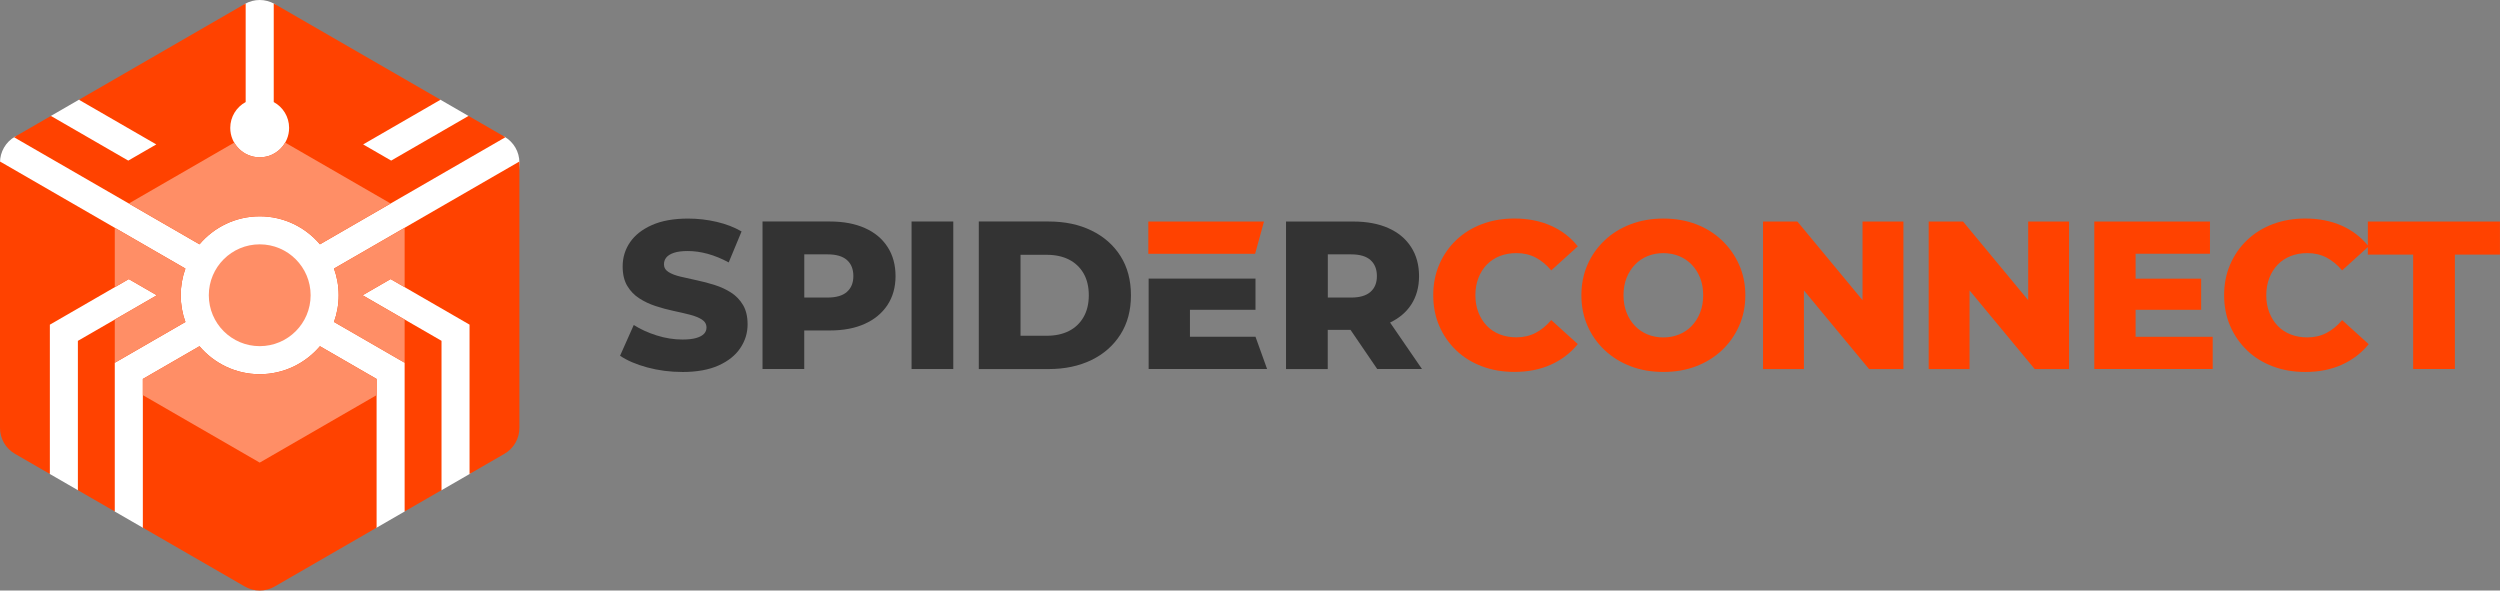
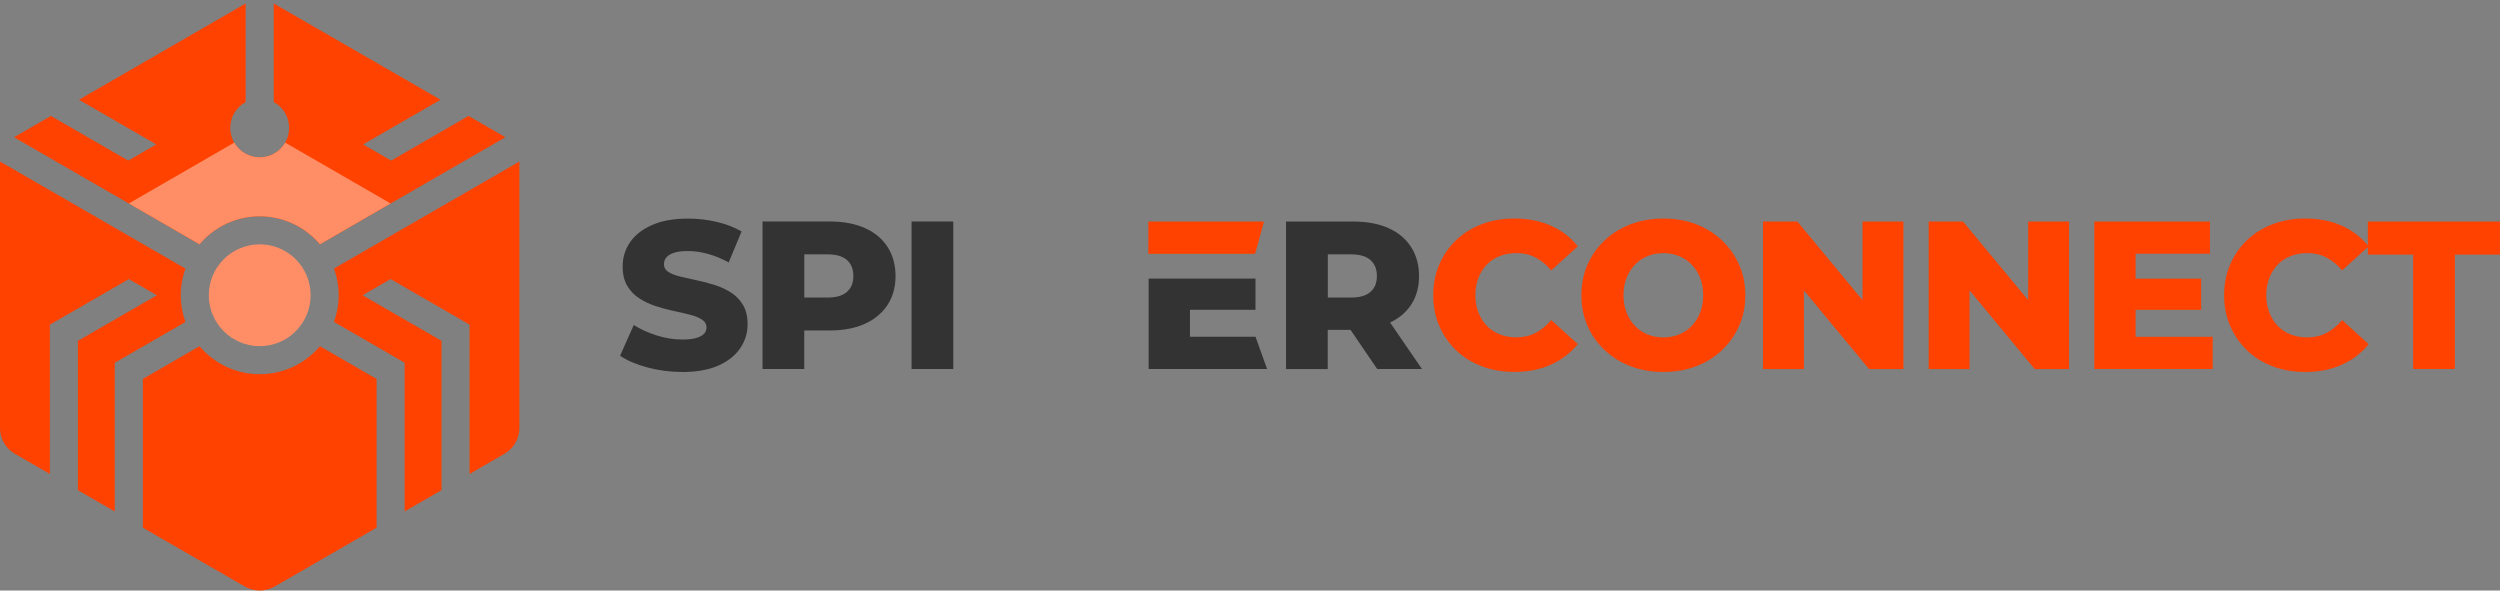
<svg xmlns="http://www.w3.org/2000/svg" id="Layer_1" data-name="Layer 1" viewBox="0 0 713.56 168.55">
  <rect x="0" y="0" width="713.56" height="168.55" fill="#808080" stroke="none" />
  <defs>
    <style>
      .cls-1 {
        fill: #333;
      }

      .cls-1, .cls-2, .cls-3, .cls-4 {
        stroke-width: 0px;
      }

      .cls-2 {
        fill: #ff8e66;
      }

      .cls-3 {
        fill: #fff;
      }

      .cls-4 {
        fill: #ff4200;
      }
    </style>
  </defs>
  <g>
-     <path class="cls-3" d="m144.25,122.15l4-75.76c0-3.04-1.62-5.85-4.26-7.37l-9.32-2.65-.96-3.28-8-4.62-22.83-3.18L78.38,1.14c-2.63-1.52-5.88-1.52-8.52,0l-24.35,24.06-22.99,3.27-8,4.62-2.57,4.21-7.71,1.72C1.62,40.54,0,43.35,0,46.4l4,75.76c0,3.04,1.62,5.85,4.26,7.37l5.97,5.76,8,4.62,4.34-1.49,6.19,7.58,8,4.62,29.1,6.8c2.63,1.52,5.88,1.52,8.52,0l29.1-6.8,8-4.62,6.25-7.61,4.29,1.53,8-4.62,5.97-5.76c2.63-1.52,4.26-4.33,4.26-7.37Z" />
    <g>
      <path class="cls-4" d="m52.92,91.9c-.86-2.38-1.33-4.95-1.33-7.62s.47-5.24,1.33-7.62L.02,46.11C.02,46.21,0,46.3,0,46.4v75.76C0,125.2,1.62,128.01,4.26,129.53l9.97,5.76v-42.62l22.53-13.01,8,4.62-22.53,13.01v42.62l10.53,6.08v-42.45l20.16-11.64Z" />
      <path class="cls-4" d="m91.32,98.82c-4.14,4.88-10.31,7.99-17.19,7.99s-13.05-3.11-17.19-7.99l-16.17,9.34v42.45l29.1,16.8c2.64,1.52,5.88,1.52,8.52,0l29.1-16.8v-42.45l-16.17-9.34Z" />
      <path class="cls-4" d="m74.13,61.74c6.88,0,13.05,3.11,17.19,7.99l52.92-30.55c-.08-.05-.16-.11-.24-.16l-10.27-5.93-22.08,12.75-8-4.62,22.08-12.75L78.39,1.14c-.08-.05-.17-.08-.26-.13v28.12c2.62,1.42,4.39,4.19,4.39,7.38,0,4.64-3.76,8.4-8.4,8.4s-8.4-3.76-8.4-8.4c0-3.19,1.78-5.96,4.4-7.38V1.01c-.09.05-.18.08-.26.13L22.53,28.47l22.08,12.75-8,4.62-22.08-12.75-10.27,5.93c-.08.05-.16.11-.24.16l52.92,30.55c4.14-4.88,10.31-7.99,17.19-7.99Z" />
      <path class="cls-4" d="m95.33,76.65c.86,2.38,1.33,4.95,1.33,7.62s-.47,5.24-1.33,7.62l20.16,11.64v42.45l10.53-6.08v-42.62l-22.53-13.01,8-4.62,22.53,13.01v42.62l9.97-5.76c2.64-1.52,4.26-4.33,4.26-7.38V46.4c0-.1-.02-.19-.02-.29l-52.9,30.54Z" />
    </g>
    <g>
      <circle class="cls-2" cx="74.13" cy="84.27" r="14.53" />
-       <path class="cls-2" d="m91.32,98.82c-4.14,4.88-10.31,7.99-17.19,7.99s-13.05-3.11-17.19-7.99l-16.17,9.34v4.62l33.36,19.26,33.36-19.26v-4.62l-16.17-9.34Z" />
-       <path class="cls-2" d="m52.92,91.9c-.86-2.38-1.33-4.95-1.33-7.62s.47-5.24,1.33-7.62l-20.16-11.64v16.95l4-2.31,8,4.62-12,6.93v16.95h0s0-4.62,0-4.62l20.16-11.64Z" />
      <path class="cls-2" d="m74.13,61.74c6.88,0,13.05,3.11,17.19,7.99l20.17-11.65-30.1-17.38c-1.45,2.51-4.16,4.2-7.26,4.2s-5.81-1.69-7.26-4.2l-30.1,17.38,20.17,11.65c4.14-4.88,10.31-7.99,17.19-7.99Z" />
-       <path class="cls-2" d="m111.49,79.66l4,2.31v-16.95l-20.16,11.64c.86,2.38,1.33,4.95,1.33,7.62s-.47,5.24-1.33,7.62l20.16,11.64v-12.33l-12-6.93,8-4.62Z" />
    </g>
  </g>
  <g>
    <g>
      <path class="cls-1" d="m260.18,105.33v-42.11h11.91v42.11h-11.91Z" />
      <g>
        <polygon class="cls-1" points="327.85 105.33 361.66 105.33 358.35 96.12 339.64 96.12 339.64 88.43 358.35 88.43 358.35 79.52 327.85 79.52 327.85 105.33" />
        <path class="cls-1" d="m194.73,106.17c-3.45,0-6.77-.43-9.96-1.29-3.19-.86-5.78-1.98-7.79-3.34l3.91-8.78c1.88,1.2,4.06,2.2,6.53,2.98,2.47.78,4.92,1.17,7.37,1.17,1.64,0,2.97-.15,3.97-.45,1-.3,1.73-.7,2.2-1.2.46-.5.69-1.09.69-1.77,0-.96-.44-1.72-1.32-2.29-.88-.56-2.03-1.02-3.43-1.38-1.4-.36-2.96-.72-4.66-1.08-1.71-.36-3.41-.82-5.11-1.38-1.71-.56-3.26-1.29-4.66-2.2-1.41-.9-2.55-2.08-3.43-3.55-.88-1.46-1.32-3.32-1.32-5.56,0-2.53.69-4.81,2.08-6.86s3.46-3.69,6.23-4.93c2.77-1.24,6.22-1.87,10.35-1.87,2.77,0,5.48.31,8.15.93,2.67.62,5.04,1.53,7.13,2.74l-3.67,8.84c-2.01-1.08-3.99-1.89-5.96-2.44-1.97-.54-3.87-.81-5.72-.81-1.64,0-2.97.17-3.97.51-1,.34-1.72.79-2.17,1.35-.44.56-.66,1.2-.66,1.93,0,.92.43,1.65,1.29,2.2s2.01.98,3.43,1.32c1.42.34,2.99.69,4.69,1.05,1.7.36,3.41.81,5.11,1.35,1.7.54,3.26,1.26,4.66,2.17,1.4.9,2.54,2.09,3.4,3.55.86,1.46,1.29,3.3,1.29,5.5,0,2.45-.69,4.7-2.08,6.77-1.38,2.07-3.45,3.72-6.2,4.96-2.75,1.24-6.21,1.87-10.38,1.87Z" />
        <path class="cls-1" d="m253.32,70.47c-1.52-2.35-3.68-4.14-6.47-5.38s-6.1-1.87-9.96-1.87h-19.25v42.11h11.91v-11.01h7.34c3.85,0,7.17-.63,9.96-1.9,2.79-1.26,4.94-3.06,6.47-5.38,1.52-2.32,2.29-5.07,2.29-8.24s-.76-5.99-2.29-8.33Zm-11.58,12.84c-1.22,1.08-3.08,1.62-5.56,1.62h-6.62v-12.33h6.62c2.49,0,4.34.54,5.56,1.62,1.22,1.08,1.83,2.61,1.83,4.57s-.61,3.43-1.83,4.51Z" />
-         <path class="cls-1" d="m279.37,105.33v-42.11h19.91c4.65,0,8.74.86,12.27,2.59,3.53,1.72,6.29,4.15,8.27,7.28,1.98,3.13,2.98,6.86,2.98,11.19s-.99,8.01-2.98,11.16c-1.99,3.15-4.74,5.59-8.27,7.31-3.53,1.72-7.62,2.59-12.27,2.59h-19.91Zm11.91-9.5h7.52c2.41,0,4.5-.45,6.29-1.35,1.78-.9,3.18-2.23,4.18-3.97,1-1.74,1.5-3.82,1.5-6.23s-.5-4.53-1.5-6.26c-1-1.72-2.4-3.04-4.18-3.94-1.79-.9-3.88-1.35-6.29-1.35h-7.52v23.1Z" />
        <path class="cls-1" d="m393.12,105.33h12.75l-9.11-13.27c2.54-1.21,4.55-2.88,5.98-5.04,1.52-2.3,2.29-5.04,2.29-8.21s-.76-5.99-2.29-8.33c-1.52-2.35-3.68-4.14-6.47-5.38s-6.1-1.87-9.96-1.87h-19.25v42.11h11.91v-11.19h6.5l7.63,11.19Zm-1.95-31.1c1.22,1.08,1.83,2.61,1.83,4.57s-.61,3.43-1.83,4.51c-1.22,1.08-3.08,1.62-5.56,1.62h-6.62v-12.33h6.62c2.49,0,4.34.54,5.56,1.62Z" />
      </g>
    </g>
    <g>
      <polygon class="cls-4" points="327.76 63.24 360.77 63.24 358.24 72.44 327.76 72.44 327.76 63.24" />
      <path class="cls-4" d="m424.39,75.52c1.02-1.06,2.26-1.87,3.7-2.44,1.44-.56,3.03-.84,4.75-.84,2,0,3.82.42,5.44,1.26,1.62.84,3.12,2.07,4.48,3.67l7.58-6.86c-2.04-2.57-4.6-4.53-7.67-5.89-3.07-1.36-6.55-2.05-10.44-2.05-3.33,0-6.41.53-9.23,1.59-2.83,1.06-5.27,2.58-7.34,4.54-2.07,1.96-3.68,4.28-4.84,6.95-1.16,2.67-1.74,5.6-1.74,8.81s.58,6.15,1.74,8.81c1.16,2.67,2.78,4.98,4.84,6.95,2.06,1.97,4.51,3.48,7.34,4.54s5.9,1.59,9.23,1.59c3.89,0,7.37-.69,10.44-2.07,3.07-1.38,5.62-3.34,7.67-5.87l-7.58-6.86c-1.36,1.61-2.86,2.83-4.48,3.67-1.62.84-3.44,1.26-5.44,1.26-1.73,0-3.31-.28-4.75-.84-1.44-.56-2.68-1.37-3.7-2.44-1.02-1.06-1.83-2.33-2.41-3.82-.58-1.48-.87-3.13-.87-4.93s.29-3.45.87-4.93c.58-1.48,1.38-2.76,2.41-3.82Zm50.37-13.14c3.41,0,6.53.54,9.35,1.62,2.83,1.08,5.28,2.62,7.37,4.6,2.08,1.98,3.72,4.3,4.9,6.95,1.18,2.65,1.78,5.55,1.78,8.72s-.59,6.09-1.78,8.75c-1.18,2.67-2.82,4.98-4.9,6.95-2.09,1.97-4.54,3.49-7.37,4.57-2.83,1.08-5.94,1.62-9.35,1.62s-6.48-.54-9.32-1.62c-2.85-1.08-5.32-2.62-7.43-4.6-2.11-1.99-3.74-4.3-4.9-6.95-1.16-2.65-1.74-5.55-1.74-8.72s.58-6.08,1.74-8.72c1.16-2.65,2.8-4.96,4.9-6.95,2.1-1.99,4.58-3.52,7.43-4.6,2.85-1.08,5.95-1.62,9.32-1.62Zm4.48,10.71c-1.38-.56-2.88-.84-4.48-.84s-3.1.28-4.48.84c-1.38.56-2.59,1.37-3.61,2.44-1.02,1.06-1.83,2.33-2.41,3.79-.58,1.46-.87,3.12-.87,4.96s.29,3.45.87,4.93c.58,1.48,1.38,2.76,2.41,3.82,1.02,1.06,2.22,1.88,3.61,2.44,1.38.56,2.88.84,4.48.84s3.1-.28,4.48-.84c1.38-.56,2.59-1.37,3.61-2.44,1.02-1.06,1.82-2.33,2.41-3.82.58-1.48.87-3.13.87-4.93s-.29-3.5-.87-4.96c-.58-1.46-1.38-2.73-2.41-3.79-1.02-1.06-2.22-1.87-3.61-2.44Zm35.64,9.8l18.59,22.44h9.81v-42.1h-11.67v22.44l-18.59-22.44h-9.81v42.1h11.67v-22.44Zm47.28,0l18.59,22.44h9.81v-42.1h-11.67v22.44l-18.59-22.44h-9.81v42.1h11.67v-22.44Zm69.41,13.24h-22.02v-7.7h18.71v-8.9h-18.71v-7.1h21.23v-9.2h-33.02v42.1h33.8v-9.2Zm9.83,3.91c2.06,1.97,4.51,3.48,7.34,4.54s5.9,1.59,9.23,1.59c3.89,0,7.37-.69,10.44-2.07,3.07-1.38,5.62-3.34,7.67-5.87l-7.58-6.86c-1.36,1.61-2.86,2.83-4.48,3.67-1.62.84-3.44,1.26-5.44,1.26-1.73,0-3.31-.28-4.75-.84-1.44-.56-2.68-1.37-3.7-2.44-1.02-1.06-1.83-2.33-2.41-3.82-.58-1.48-.87-3.13-.87-4.93s.29-3.45.87-4.93c.58-1.48,1.38-2.76,2.41-3.82,1.02-1.06,2.26-1.87,3.7-2.44,1.44-.56,3.03-.84,4.75-.84,2,0,3.82.42,5.44,1.26,1.62.84,3.12,2.07,4.48,3.67l7.34-6.64v2.13h12.93v32.66h11.91v-32.66h12.87v-9.44h-37.71v6.83c-2.01-2.43-4.47-4.31-7.43-5.63-3.07-1.36-6.55-2.05-10.44-2.05-3.33,0-6.41.53-9.23,1.59-2.83,1.06-5.27,2.58-7.34,4.54-2.07,1.96-3.68,4.28-4.84,6.95-1.16,2.67-1.74,5.6-1.74,8.81s.58,6.15,1.74,8.81c1.16,2.67,2.78,4.98,4.84,6.95Z" />
    </g>
  </g>
</svg>